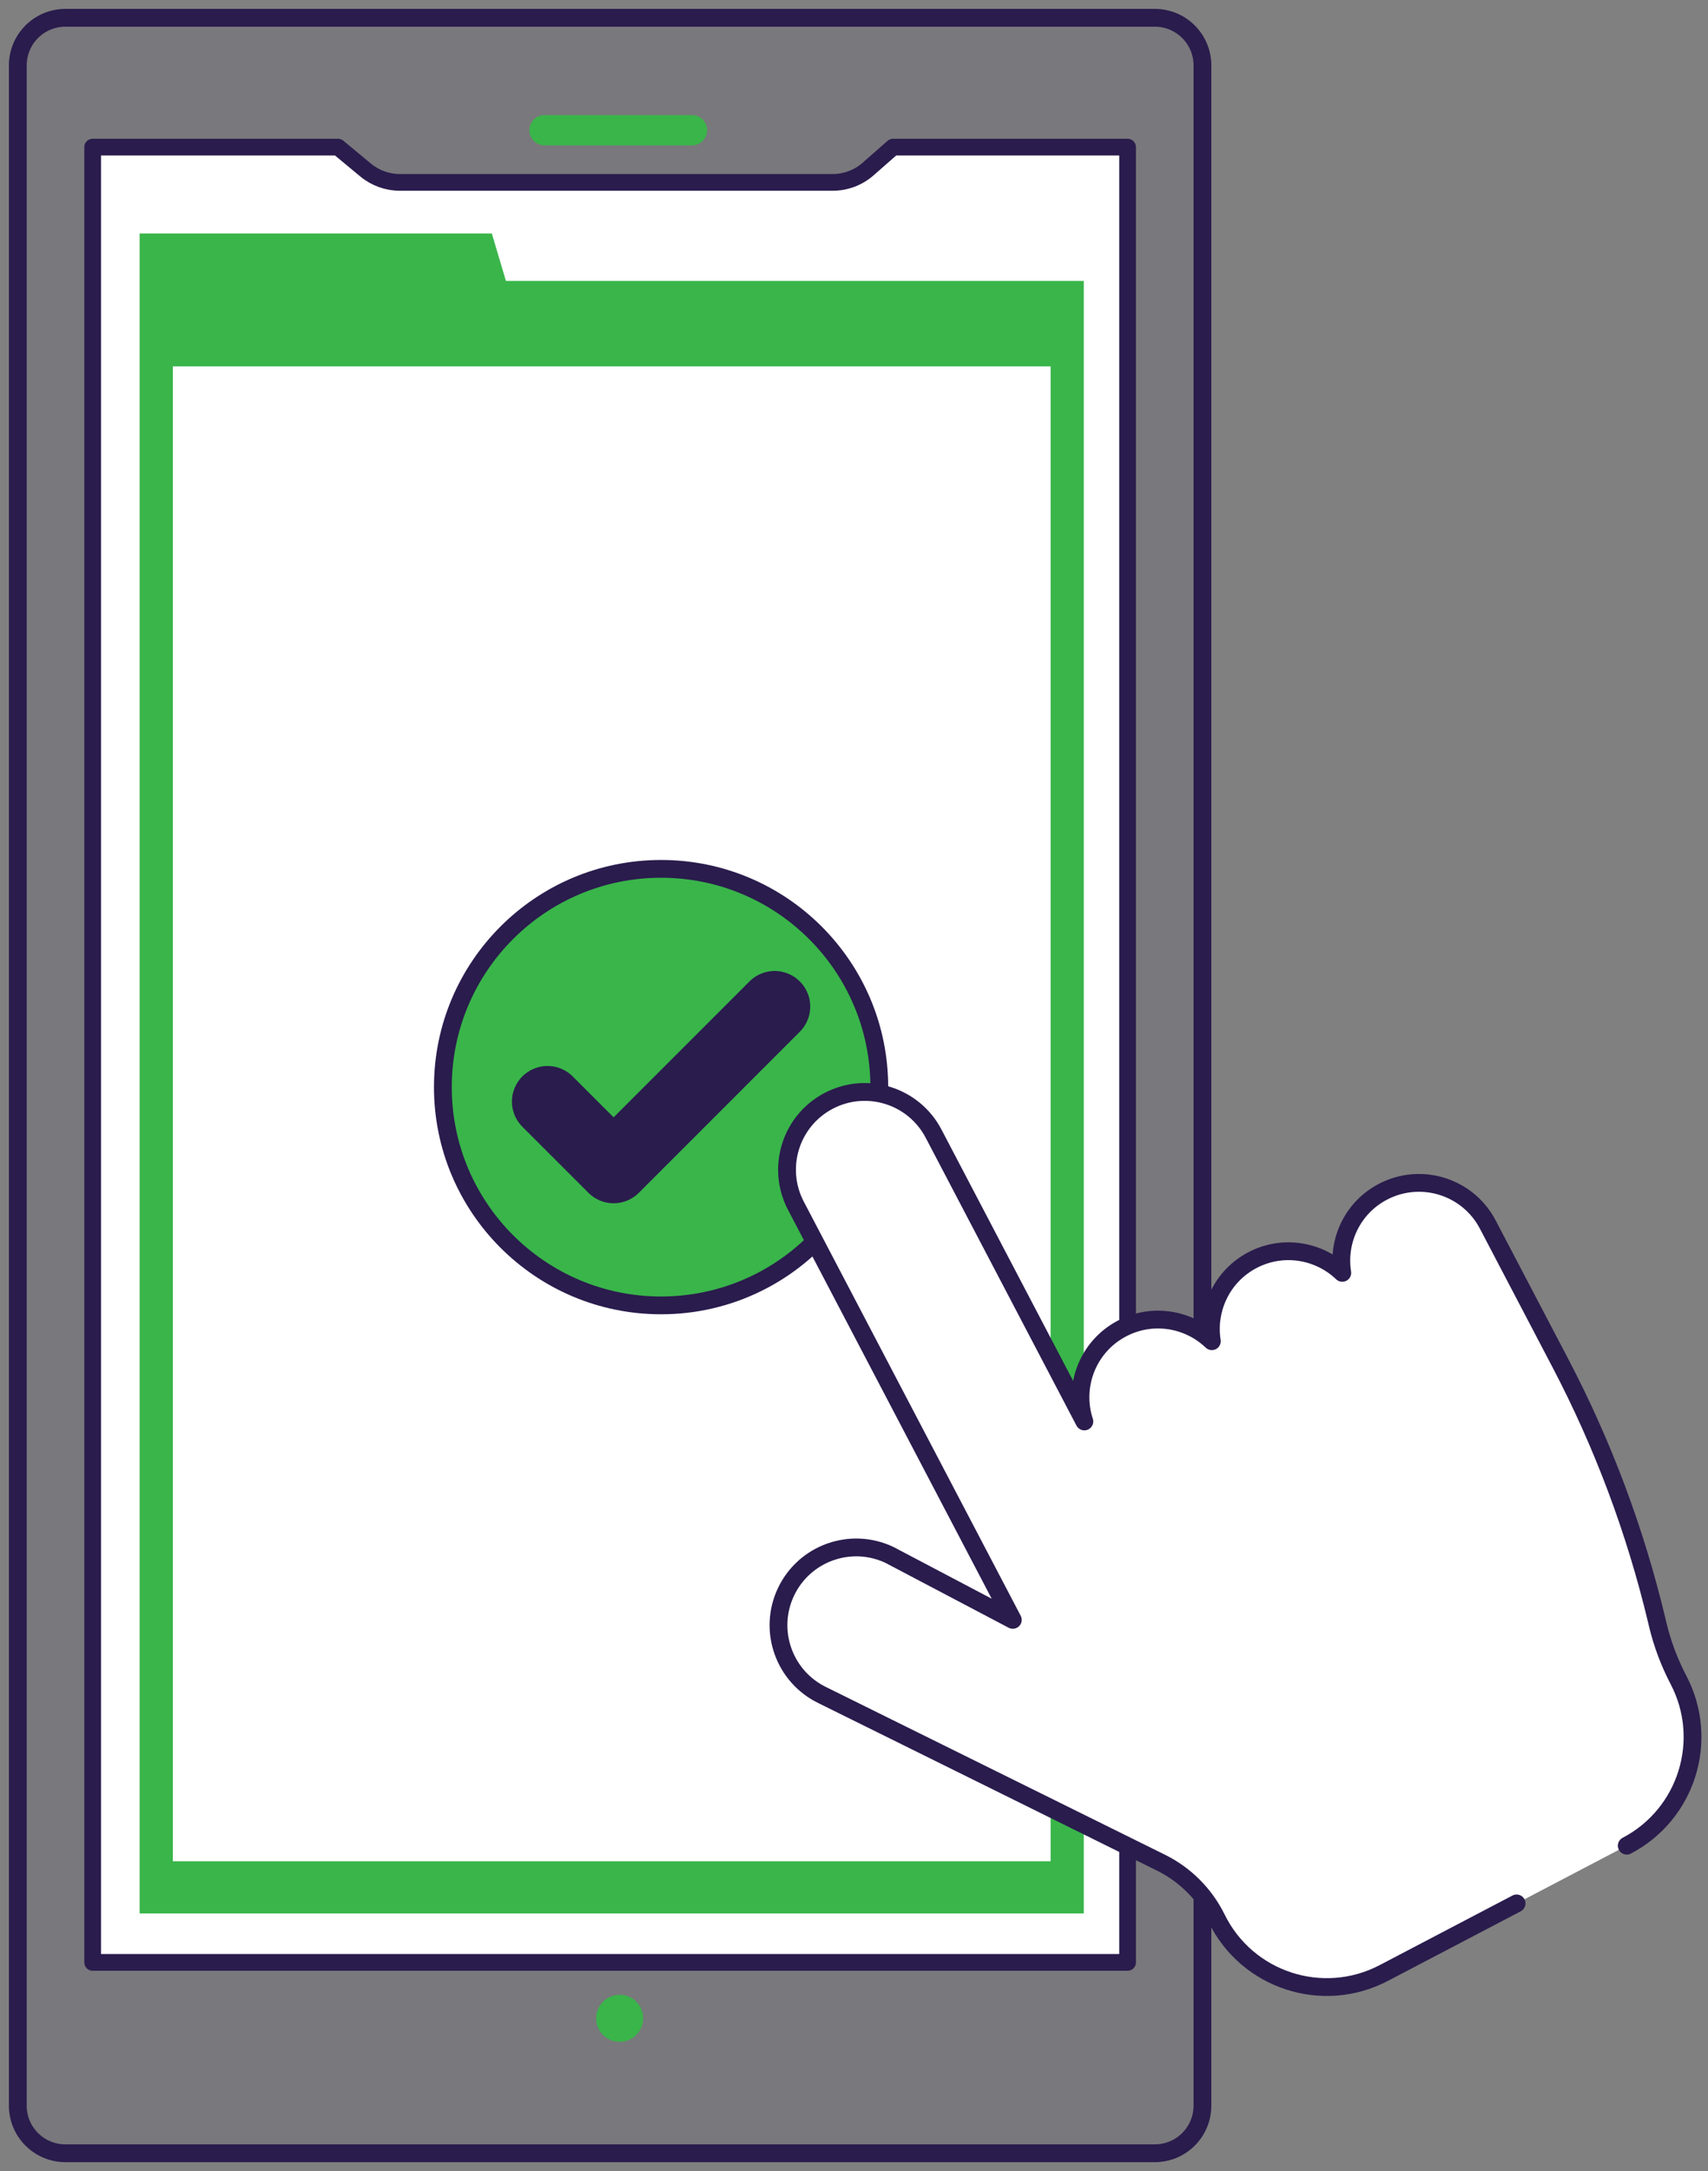
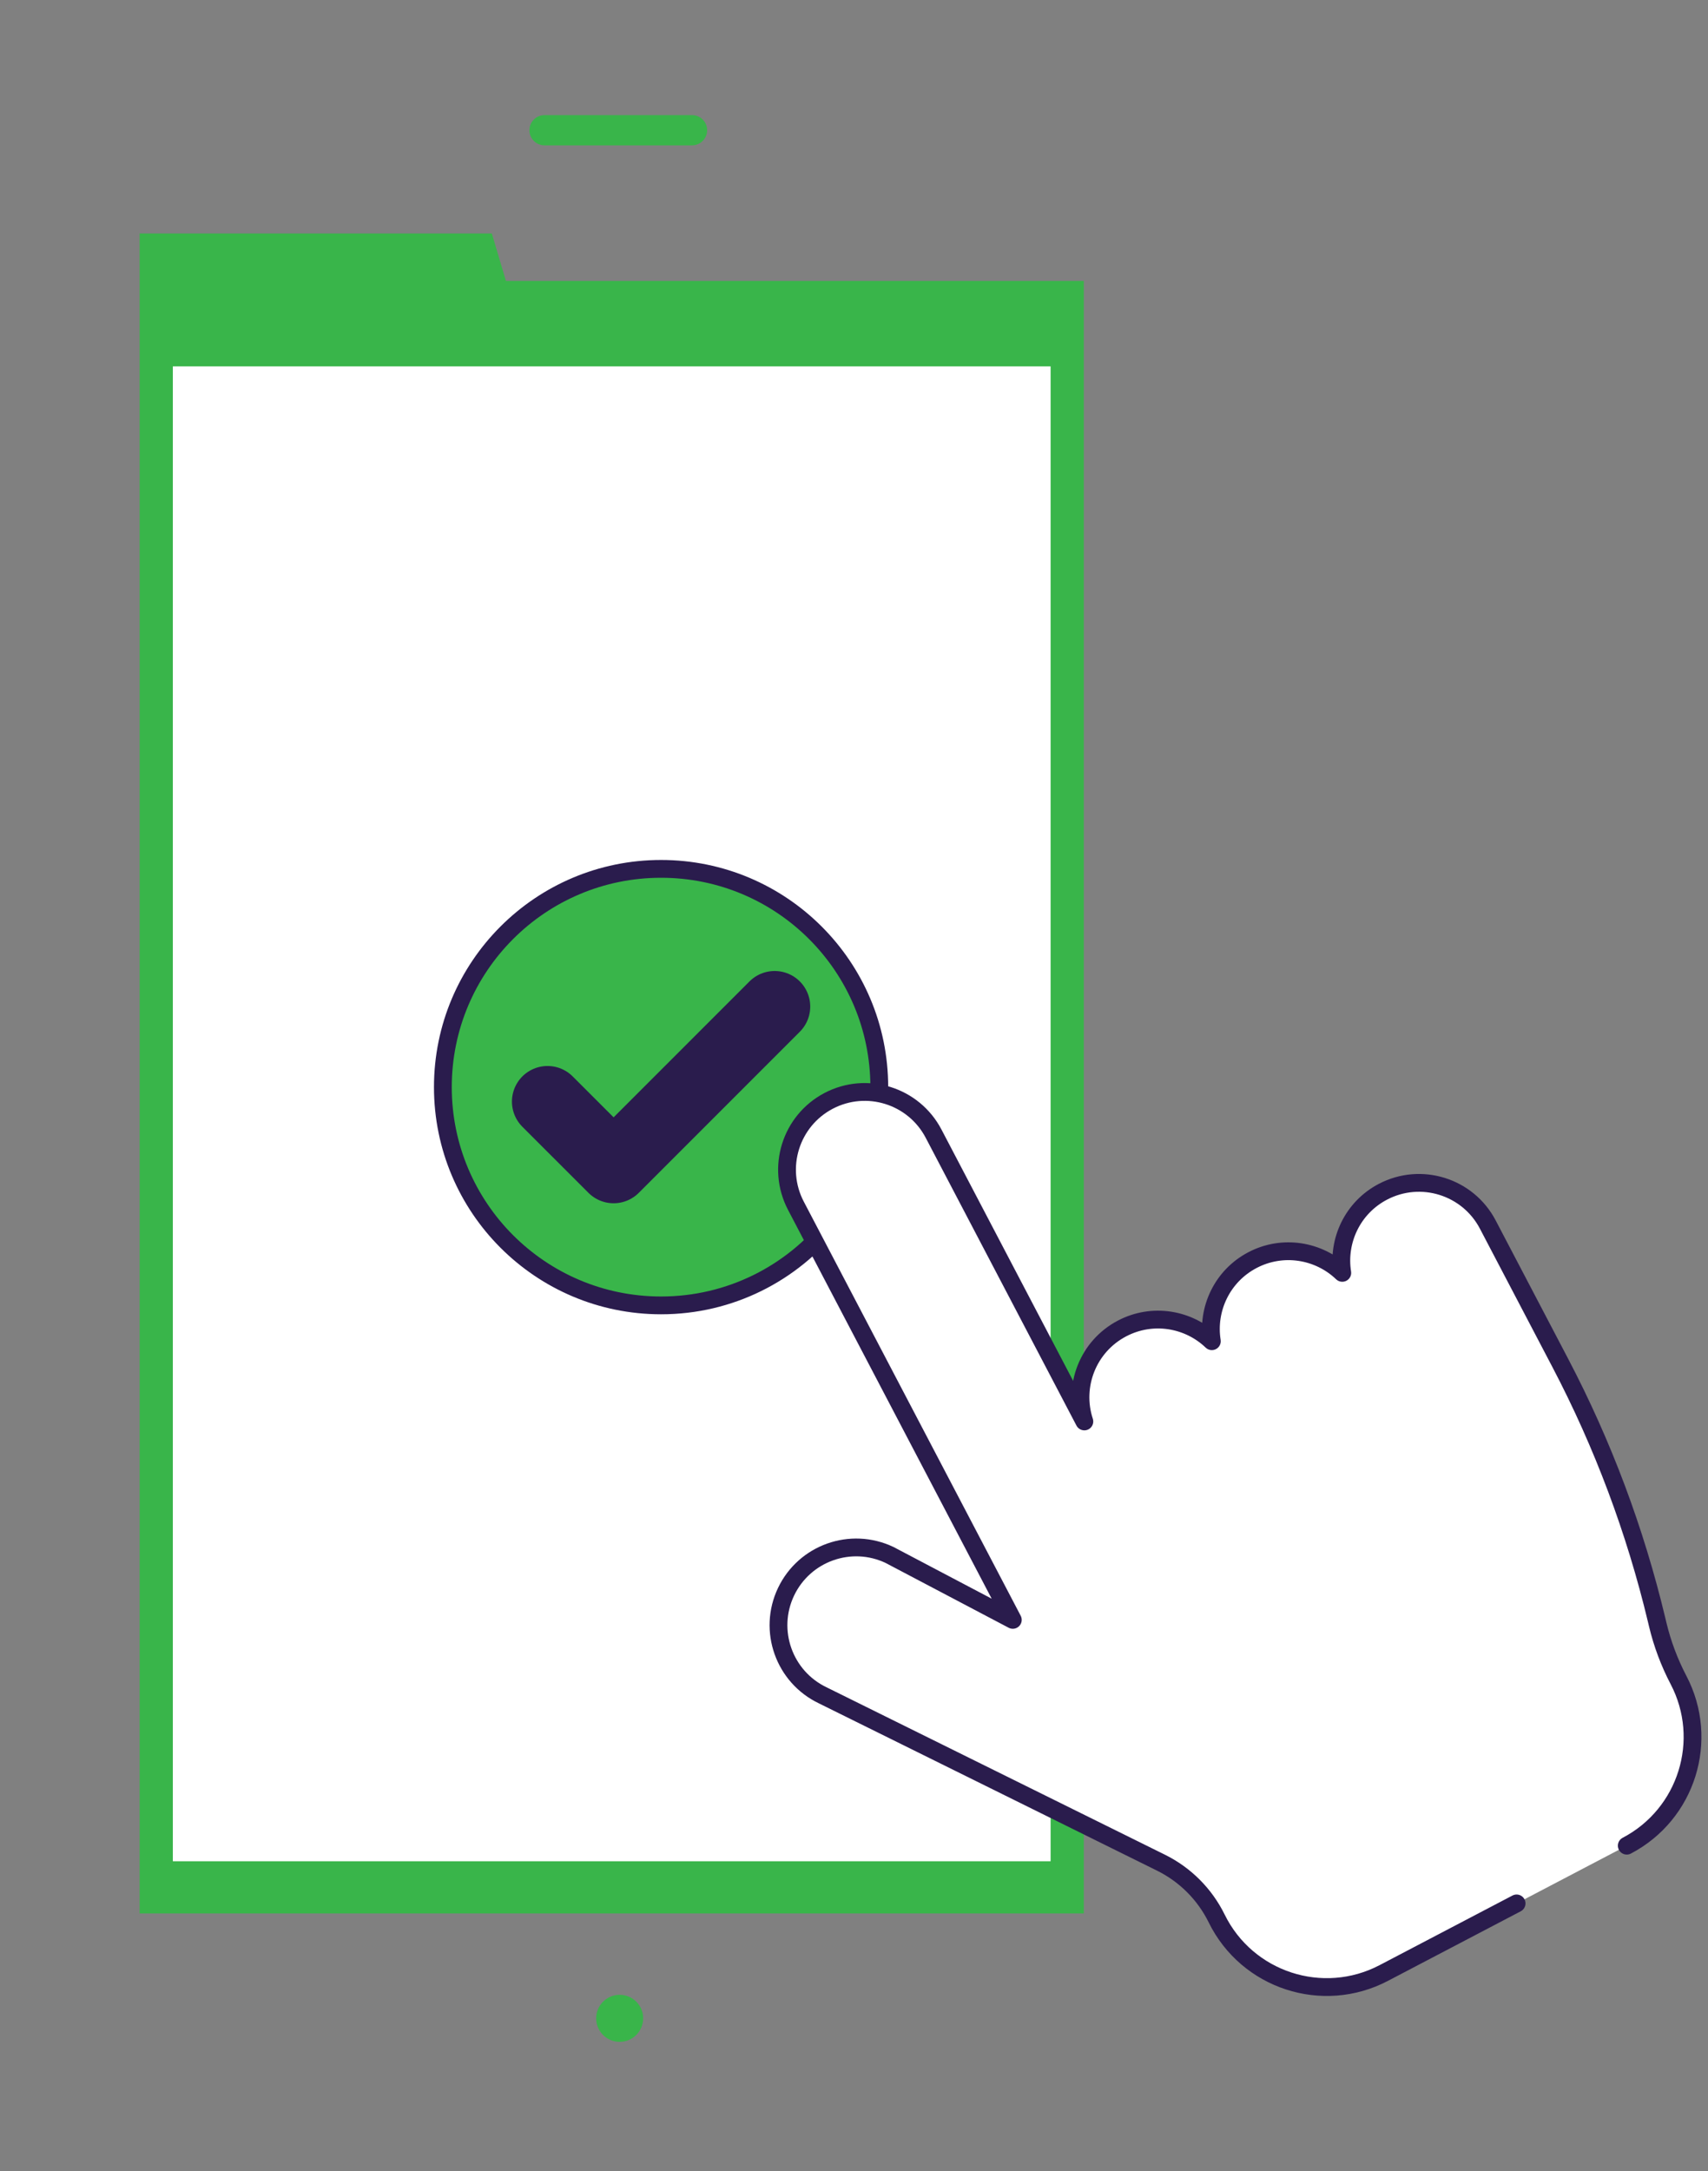
<svg xmlns="http://www.w3.org/2000/svg" width="96" height="122" viewBox="0 0 96 122" fill="none">
  <rect x="0" y="0" width="96" height="122" fill="#808080" stroke="none" />
-   <path d="M64.909 121H3.676C2.198 121 1 119.802 1 118.324V3.676C1 2.198 2.198 1 3.676 1H64.909C66.386 1 67.584 2.198 67.584 3.676V118.324C67.585 119.802 66.387 121 64.909 121Z" fill="#2A1C4D" fill-opacity="0.08" stroke="#2A1C4D" stroke-miterlimit="10" />
  <path d="M38.895 8.168H30.606C30.137 8.168 29.756 7.788 29.756 7.318C29.756 6.848 30.137 6.468 30.606 6.468H38.895C39.364 6.468 39.745 6.848 39.745 7.318C39.745 7.788 39.364 8.168 38.895 8.168Z" fill="#39B54A" />
-   <path d="M63.377 110.274H5.208V8.267H18.996L20.547 9.553C21.089 10.003 21.771 10.249 22.475 10.249H46.801C47.535 10.249 48.243 9.983 48.794 9.498L50.196 8.267H63.377V110.274Z" fill="white" stroke="#2A1C4D" stroke-width="0.939" stroke-miterlimit="10" stroke-linecap="round" stroke-linejoin="round" />
  <path d="M28.437 15.788L27.644 13.121H7.848V15.788V104.857V107.524H60.916V15.788H28.437Z" fill="#39B54A" />
  <path d="M59.05 20.588H9.715V104.591H59.05V20.588Z" fill="white" />
  <path d="M36.15 113.417C36.15 112.687 35.559 112.096 34.829 112.096C34.099 112.096 33.507 112.687 33.507 113.417C33.507 114.148 34.099 114.739 34.829 114.739C35.559 114.739 36.15 114.148 36.15 113.417Z" fill="#39B54A" />
  <path d="M26.232 70.069C26.232 71.069 25.566 71.879 24.744 71.879C23.922 71.879 23.256 71.069 23.256 70.069C23.256 69.07 23.922 68.26 24.744 68.26C25.566 68.259 26.232 69.07 26.232 70.069Z" fill="white" />
  <path d="M46.759 68.72C44.512 71.544 41.045 73.355 37.156 73.355C30.383 73.355 24.892 67.863 24.892 61.09C24.892 54.316 30.383 48.825 37.156 48.825C43.93 48.825 49.421 54.316 49.421 61.09" fill="#39B54A" />
  <path d="M46.759 68.72C44.512 71.544 41.045 73.355 37.156 73.355C30.383 73.355 24.892 67.863 24.892 61.09C24.892 54.316 30.383 48.825 37.156 48.825C43.93 48.825 49.421 54.316 49.421 61.09" stroke="#2A1C4D" stroke-miterlimit="10" stroke-linecap="round" stroke-linejoin="round" />
  <path d="M30.774 61.902L34.489 65.616L43.54 56.564" stroke="#2A1C4D" stroke-width="4" stroke-miterlimit="10" stroke-linecap="round" stroke-linejoin="round" />
  <path d="M91.434 103.716C94.808 101.948 96.11 97.78 94.342 94.406C93.826 93.419 93.433 92.372 93.174 91.289L93.112 91.029C91.913 86.013 90.096 81.165 87.702 76.597L83.623 68.812C82.504 66.675 79.864 65.85 77.727 66.97C76.022 67.863 75.156 69.725 75.444 71.527C74.126 70.265 72.103 69.917 70.397 70.81C68.691 71.704 67.826 73.566 68.113 75.368C66.796 74.105 64.772 73.757 63.067 74.651C61.148 75.656 60.292 77.885 60.947 79.877L52.472 63.702C51.353 61.566 48.714 60.741 46.577 61.86C44.44 62.98 43.615 65.619 44.735 67.756L56.752 90.694L56.926 91.027L50.001 87.381C47.822 86.345 45.217 87.271 44.18 89.449V89.449C43.144 91.627 44.07 94.233 46.248 95.27L65.255 104.671C66.615 105.344 67.716 106.446 68.385 107.808C70.097 111.287 74.34 112.671 77.774 110.872L85.242 106.96" fill="white" />
  <path d="M91.434 103.716C94.808 101.948 96.11 97.78 94.342 94.406C93.826 93.419 93.433 92.372 93.174 91.289L93.112 91.029C91.913 86.013 90.096 81.165 87.702 76.597L83.623 68.812C82.504 66.675 79.864 65.85 77.727 66.97C76.022 67.863 75.156 69.725 75.444 71.527C74.126 70.265 72.103 69.917 70.397 70.81C68.691 71.704 67.826 73.566 68.113 75.368C66.796 74.105 64.772 73.757 63.067 74.651C61.148 75.656 60.292 77.885 60.947 79.877L52.472 63.702C51.353 61.566 48.714 60.741 46.577 61.86C44.44 62.98 43.615 65.619 44.735 67.756L56.752 90.694L56.926 91.027L50.001 87.381C47.822 86.345 45.217 87.271 44.18 89.449V89.449C43.144 91.627 44.07 94.233 46.248 95.27L65.255 104.671C66.615 105.344 67.716 106.446 68.385 107.808C70.097 111.287 74.34 112.671 77.774 110.872L85.242 106.96" stroke="#2A1C4D" stroke-miterlimit="10" stroke-linecap="round" stroke-linejoin="round" />
</svg>